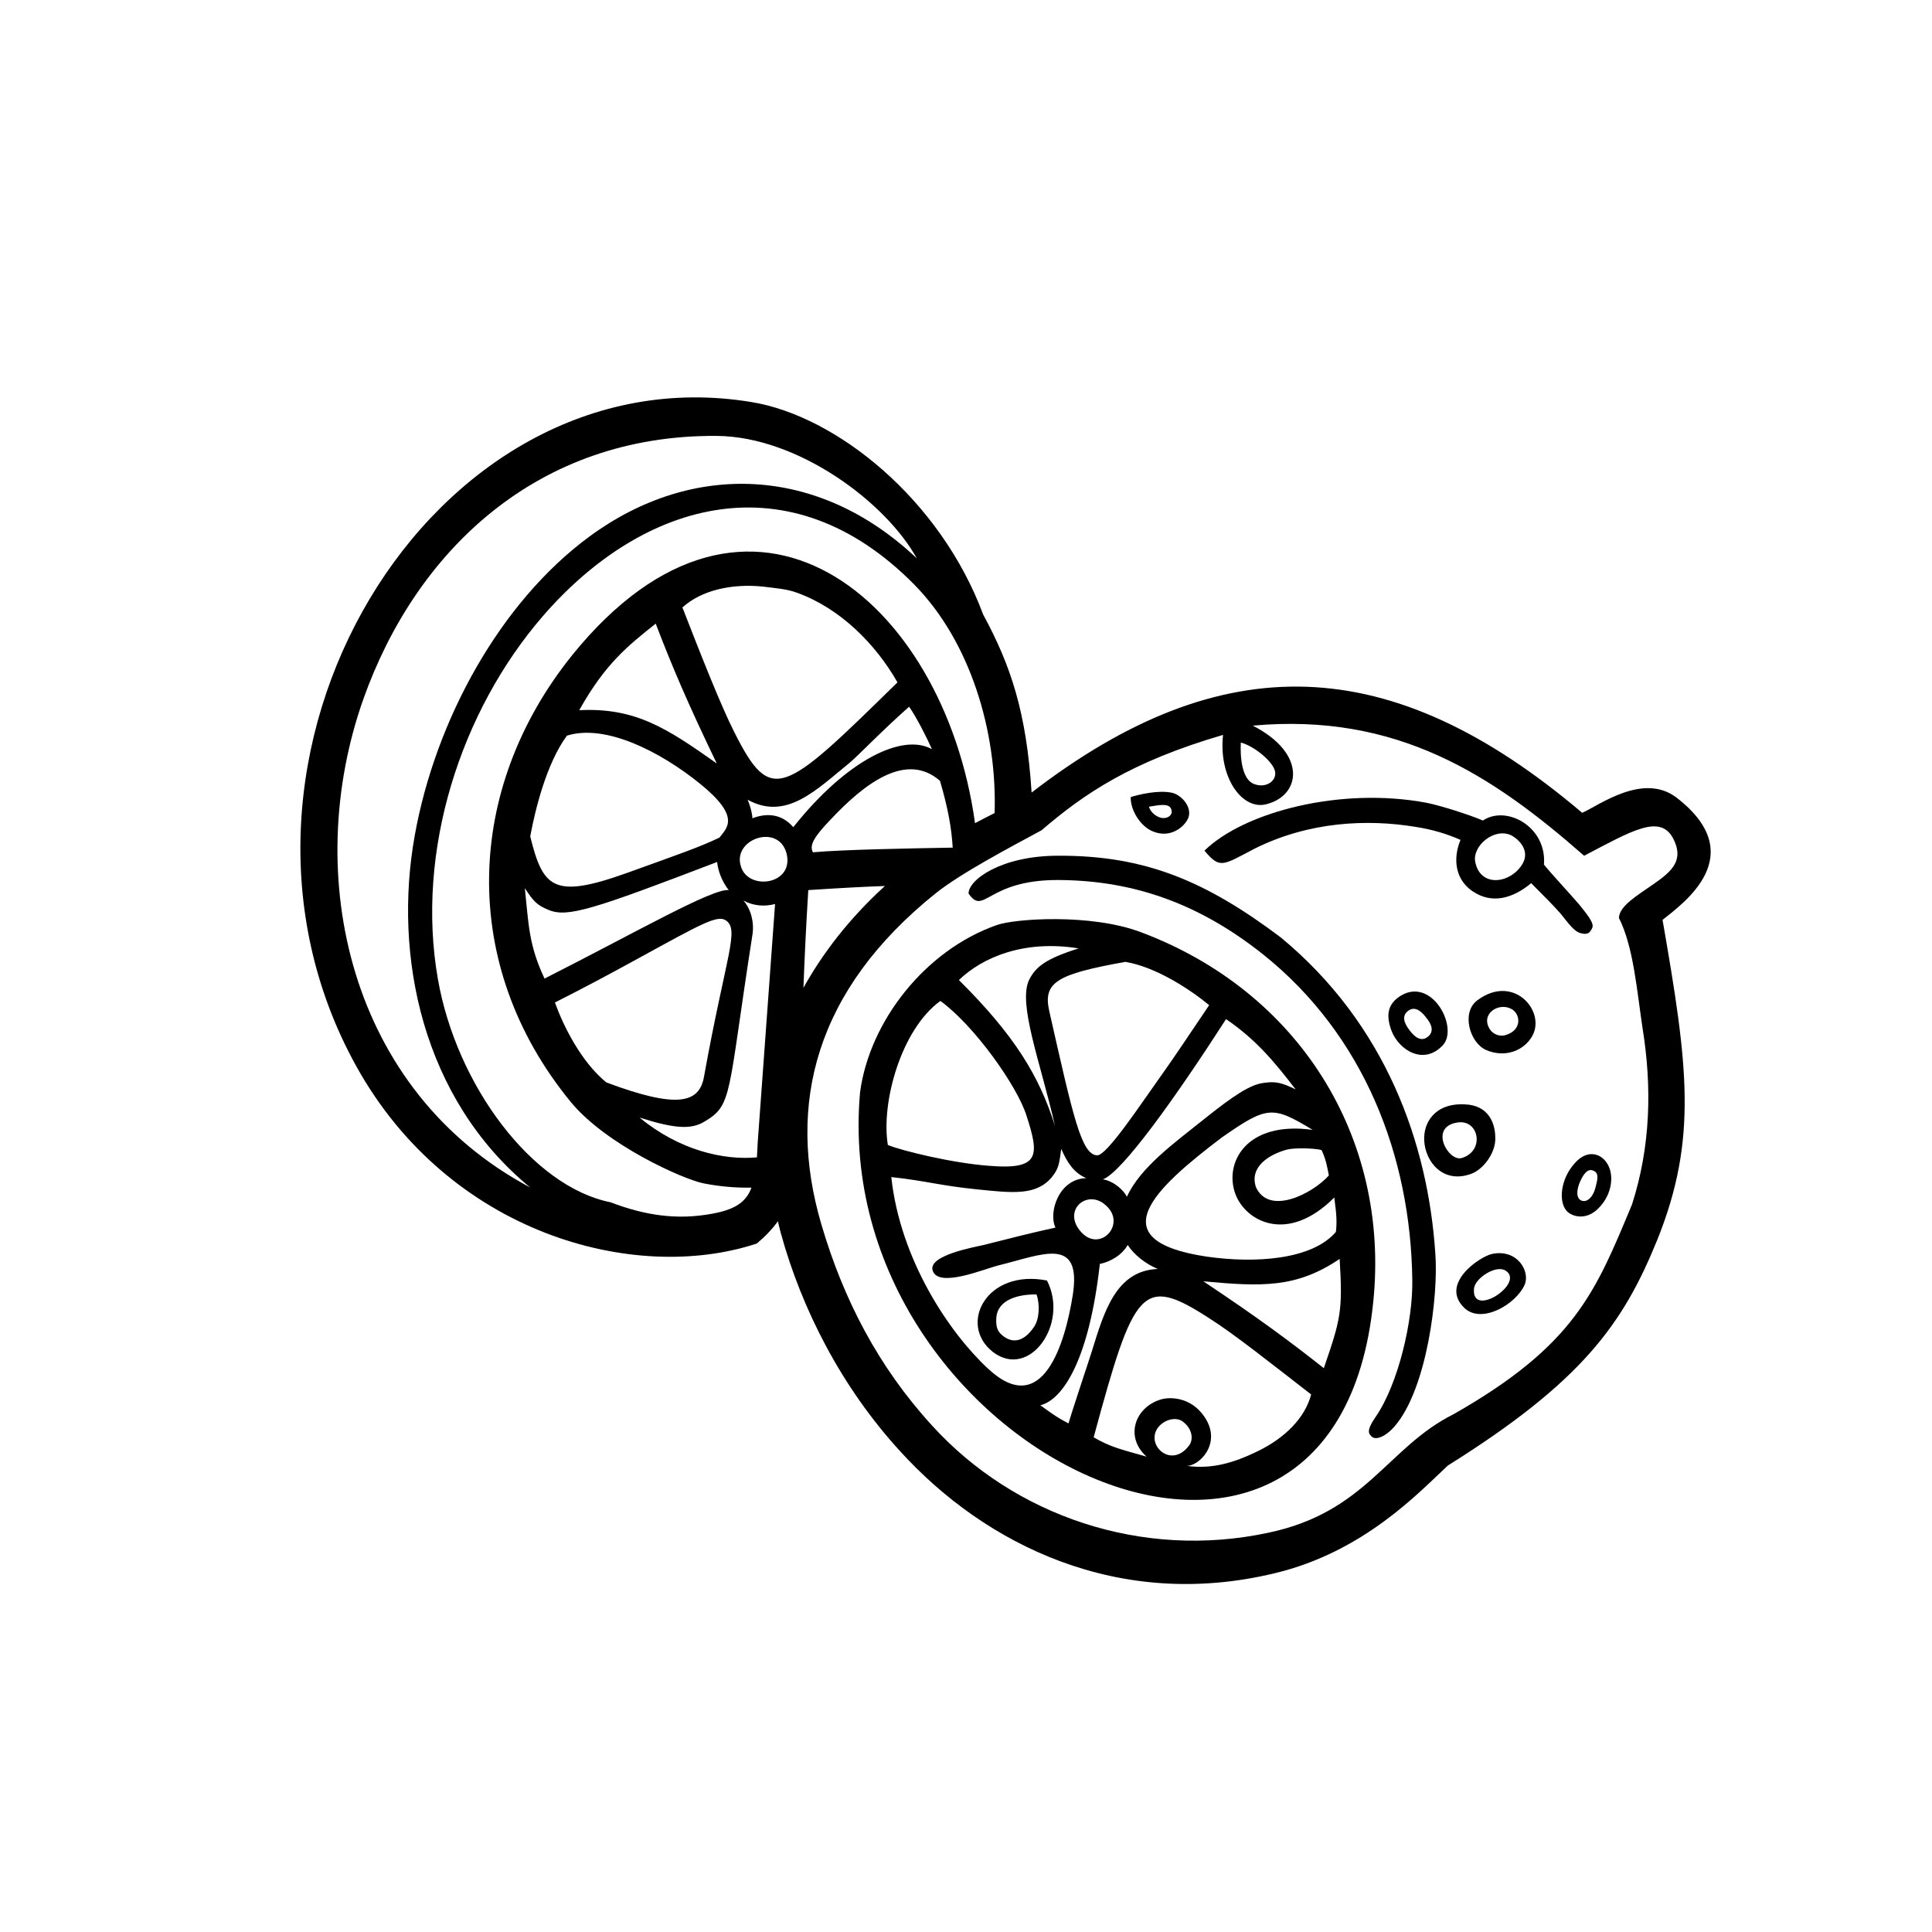
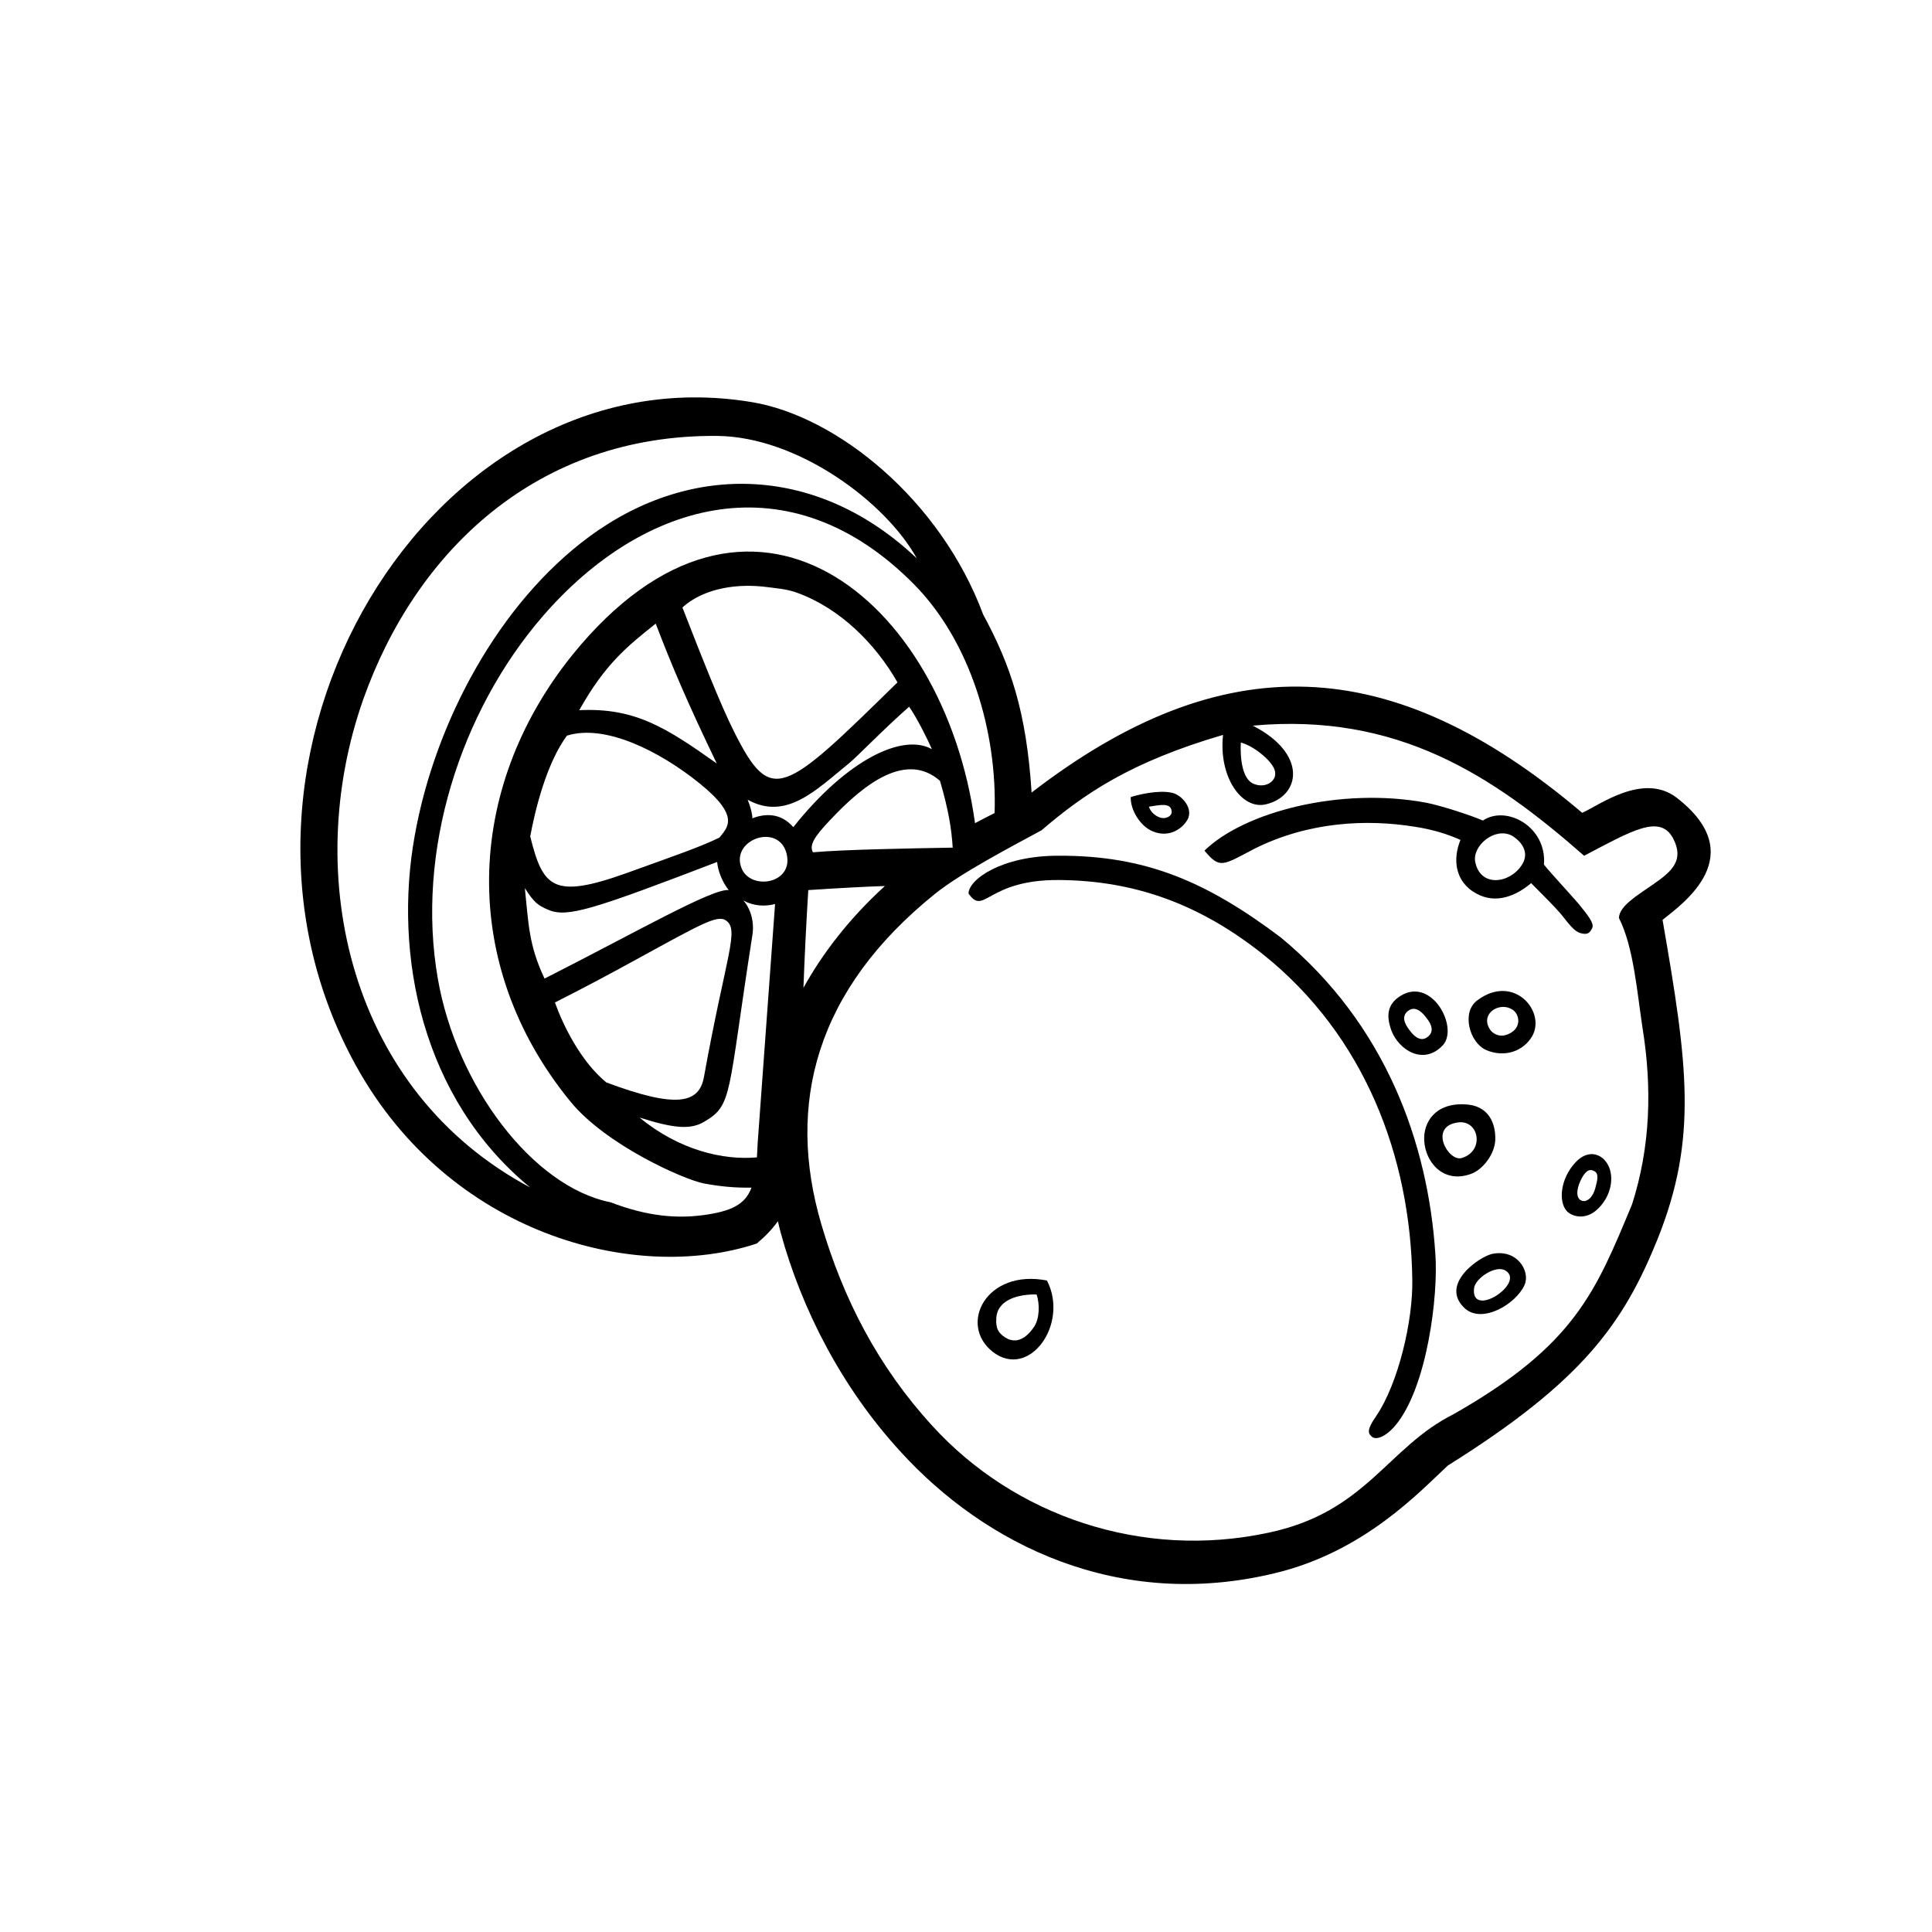
<svg xmlns="http://www.w3.org/2000/svg" fill="#000000" width="800px" height="800px" version="1.1" viewBox="144 144 512 512">
  <g>
    <path d="m570.66 453.98c-1.242-4.094-5.644-5.953-9.32-1.738-3.777 4.18-4.402 10.133-2.148 12.684 1.434 1.535 5.125 2.551 8.305-0.613 3.07-2.965 4.102-7.16 3.164-10.332zm-3.891 4.906c-0.613 2.371-2.242 3.891-3.684 3.273-1.434-0.613-1.332-2.859-0.301-5.117 1.031-2.242 2.141-3.473 3.574-2.754 1.434 0.621 1.027 2.352 0.41 4.598z" />
    <path d="m539.46 476.29c-3.394 0.723-14.137 8.07-7.273 14.438 4.606 4.18 13.609-1.133 15.863-6.258 1.523-3.582-1.957-9.516-8.59-8.18zm-4.82 9.109c0.309-2.66 5.738-6.242 8.297-4.707 5.504 3.289-9.227 12.988-8.297 4.707z" />
    <path d="m533.82 455.1c3.164-1.125 6.242-5.211 6.438-8.902 0.188-4.613-1.836-9.32-8.078-9.531-7.871-0.402-11.043 4.824-10.746 9.645 0.301 5.625 5.008 11.449 12.387 8.789zm-3.676-13.609c5.824-1.031 7.453 7.582 1.211 9.398-3.473 1.047-8.793-8.18-1.211-9.398z" />
    <path d="m526.35 421.02c4.289-4.598-2.762-18.113-11.051-13.195-3.891 2.34-3.891 5.629-2.551 9.305 1.945 5.121 8.492 9.316 13.602 3.891zm-9.219-9.098c1.645-1.324 3.394-0.18 4.809 1.738 1.543 1.844 2.156 3.793 0.418 5.117-1.637 1.324-3.379 0.211-4.801-1.738-1.441-1.844-2.156-3.781-0.426-5.117z" />
    <path d="m483.47 392.47c-19.844-14.949-36.008-21.805-59.055-21.695-15.035 0-23.742 6.344-23.742 10.02 4.195 6.039 4.793-3.676 23.859-3.582 20.664 0.109 37.871 6.762 54.137 19.664 26.922 21.484 39.195 53.633 39.605 86.363 0.188 10.754-3.691 27.434-9.637 36.133-2.762 3.984-1.836 4.598-1.133 5.32 1.031 1.023 3.566 0.195 6.133-2.754 8.613-10.043 11.57-34.801 10.746-45.656-1.922-29.25-13.086-60.777-40.914-83.812z" />
    <path d="m449.5 364.32c4.606 1.953 8.383-1.117 9.414-3.566 1.117-2.969-1.953-6.141-4.305-6.66-3.699-0.812-9.02 0.527-10.957 1.141-0.094 3.473 2.566 7.762 5.848 9.086zm5.008-5.215c0.109 0.922-1.141 1.953-2.762 1.645-1.637-0.418-2.867-1.645-3.273-2.969 2.777-0.414 5.934-1.223 6.035 1.324z" />
    <path d="m553.16 373.12c0.82-10.02-9.934-15.863-16.176-11.668-3.273-1.434-11.258-3.984-14.934-4.707-22.82-4.289-48.406 2.457-58.852 12.684 4.102 4.922 4.809 3.906 13.211-0.488 14.523-7.273 29.969-7.887 42.555-5.84 4.621 0.699 8.691 1.953 12.082 3.488-2.047 4.902-1.629 11.043 4.195 14.211 5.195 2.875 10.531 0.613 14.531-2.754 3.465 3.488 6.047 6.047 7.887 8.18 2.133 2.66 3.473 4.512 5.023 5.016 2.039 0.613 2.66 0 3.273-1.324 0.613-1.227-1.34-3.582-3.481-6.242-3.184-3.699-7.168-7.894-9.316-10.555zm-5.926 0.211c-3.273 4.902-10.957 5.824-12.281-0.922-0.836-4.195 5.094-9.32 9.699-6.965 2.887 1.738 4.731 4.723 2.582 7.887z" />
-     <path d="m535.58 409.04c-4.418 3.164-2.141 11.258 2.227 13.211 4.922 2.148 10.02 0.324 12.305-3.777 3.559-6.551-5.016-16.488-14.531-9.434zm7.258 9.312c-1.527 0.426-3.379-0.395-4.102-1.73-2.356-3.984 2.356-6.965 5.629-5.32 2.559 1.125 3.273 5.738-1.527 7.051z" />
+     <path d="m535.58 409.04c-4.418 3.164-2.141 11.258 2.227 13.211 4.922 2.148 10.02 0.324 12.305-3.777 3.559-6.551-5.016-16.488-14.531-9.434zm7.258 9.312c-1.527 0.426-3.379-0.395-4.102-1.73-2.356-3.984 2.356-6.965 5.629-5.32 2.559 1.125 3.273 5.738-1.527 7.051" />
    <path d="m421.46 483.35c-16.082-3.164-23.641 11.668-14.32 18.941 9.598 7.367 20.242-7.379 14.32-18.941zm-3.504 12.391c-2.859 4.18-5.832 4.094-8.078 2.34-1.125-0.906-2.055-1.828-1.844-4.793 0.309-5.016 6.133-6.336 10.66-6.242 0.91 2.562 0.812 6.547-0.738 8.695z" />
-     <path d="m446.32 391.03c-13.305-5.008-33.559-3.582-38.273-1.844-18.836 6.66-33.566 25.387-36.117 44.219-8.59 95.898 125.89 157.5 136.01 55.473 4.402-43.508-19.758-82.172-61.621-97.848zm18.121 19.344c-5.328 7.887-9.312 13.918-13.195 19.34-4.93 6.871-13.934 20.57-16.492 20.469-4.195-0.195-6.344-10.227-12.676-38.164-1.754-7.699 1.93-9.84 20.145-13.113 8.191 1.336 17.402 7.477 22.219 11.469zm-27.535 52.922c5.84 4.902-1.203 12.684-6.242 7.367-5.426-5.738 1.324-11.672 6.242-7.367zm-7.062-67.957c-8.801 2.769-11.359 4.902-13.098 8.289-3.078 6.336 2.969 21.805 6.856 38.793-4.195-13.305-10.754-24.066-25.48-38.699 6.141-5.938 17.176-10.754 31.723-8.383zm-36.637 13.918c8.91 6.438 20.363 22.508 22.82 30.395 3.465 10.645 3.582 14.422-9.941 13.297-9.715-0.715-23.129-3.992-26.797-5.519-1.848-11.164 3.481-30.609 13.918-38.172zm12.605 97.422c-10.242-9.508-23.254-28.852-25.609-50.742 9.414 1.016 12.578 2.227 22.727 3.258 9.203 0.922 15.555 1.762 19.75-3.156 2.062-2.465 2.062-4.102 2.559-7.582 1.629 3.777 3.465 6.445 6.66 7.769-7.273 0.117-10.141 9.094-8.188 13.098-5.637 1.219-12.602 2.969-19.043 4.613-2.551 0.59-14.738 2.754-13.508 6.738 1.426 4.801 13.715-0.402 17.398-1.324 11.461-2.777 22.105-8.004 19.766 7.684-2.07 13.207-8.105 33.152-22.512 19.645zm21.363 14.531c-3.273-1.645-5.328-3.273-7.469-4.801 6.141-1.527 12.98-12.484 15.762-37.457 2.66-0.52 5.84-2.266 7.375-5.023 1.844 2.762 4.801 5.023 7.988 6.359-11.051 0.402-14.234 11.336-17.398 21.562-0.832 2.688-5.344 16.086-6.258 19.359zm23.852 0.93c1.629-1.953 4.504-2.668 6.242-1.535 2.66 1.844 3.07 4.715 1.938 6.352-4.801 6.629-11.957-0.203-8.18-4.816zm26.516 6.328c-6.856 3.379-12.602 4.902-19.152 3.992 3.281 0.219 9.637-5.934 4.801-12.988-3.582-5.32-9.211-5.32-11.562-4.598-6.856 2.055-9.637 9.926-3.777 15.152-6.848-1.953-9.422-2.465-14.02-5.125 10.746-39.699 12.801-43.074 30.684-31.512 6.473 4.07 17.02 12.477 26.945 20.152-1.641 6.34-7.062 11.551-13.918 14.926zm17.285-21.891c-9.211-7.258-17.199-13.195-31.93-23.02 15.453 1.434 24.672 1.828 36.125-5.934 0.828 13.809 0.309 15.855-4.195 28.953zm1.332-51.066c-4.289 4.809-15.863 10.762-19.332 3.07-1.738-5.32 3.379-8.598 8.18-9.918 1.953-0.52 7.164-0.418 9.219 0.109 1.215 2.551 1.531 4.691 1.934 6.738zm-24.758 4.945c2.676 7.141 13.715 13.383 26.199 0.898 0.613 4.613 0.73 6.43 0.426 9.117-6.359 7.445-21.516 8.367-34.203 6.551-28.859-4.312-13.609-18.23 3.891-31.52 12.18-8.5 13.5-8.5 24.16-2.07-17.711-2.461-23.543 8.812-20.473 17.023zm7.57-29.488c-3.574 0.402-7.988 3.273-16.367 10.004-7.383 5.926-16.383 12.375-19.965 20.176-0.723-1.527-3.281-4.102-6.359-4.613 5.117-1.844 19.461-21.988 32.637-42.461 7.887 5.414 12.609 11.043 18.438 18.625-3.777-1.852-5.414-2.156-8.383-1.73z" />
    <path d="m588.38 355.43c-8.91-6.871-20.664 2.047-25.082 3.977-50.664-43.004-95.395-44.281-145.91-5.375-1.387-21.445-5.559-33.738-12.848-47.199-11.352-30.504-38.887-52.617-61.402-56.285-84.945-14.02-149.95 94.465-104.71 176.03 24.57 44.312 73.594 57.719 106.13 46.973 2.332-1.961 4.125-3.871 5.59-5.91 0.25 1.055 0.496 2.102 0.77 3.125 5.543 20.176 16.074 40.84 31.629 57.828 22.617 24.875 57.922 42.281 99.172 32.348 23.75-5.629 38.477-21.602 45.965-28.551 35.613-22.309 46.461-37.473 55.57-59.961 10.746-26.828 7.996-46.281 1.34-84.656 5.516-4.402 23.422-17.098 3.781-32.34zm-115.55-14.648c3.266 0.828 7.887 4.519 8.895 7.078 1.141 2.859-2.133 5.227-5.422 3.891-3.269-1.238-3.664-7.371-3.473-10.969zm-232.52-11.562c13.926-39.18 46.051-70.094 93.738-69.699 21.492 0.211 44.723 17.602 52.914 32.457-25.898-24.57-59.363-25.891-86.688-5.84-23.844 17.5-40.941 48.926-46.367 79.32-5.723 31.723 1.938 69.699 30.598 93.234-47.879-25.477-60.789-82.598-44.195-129.47zm89.555 136.86c-6.566 0.82-14.242 0.309-24.059-3.465-20.672-4.102-40.84-30.93-45.762-59.168-5.926-33.777 5.945-70.91 27.836-96.188 26.719-30.828 65.504-41.668 98.359-8.391 14.918 15.113 22.051 39.062 21.34 60.598-1.754 0.875-3.473 1.762-5.188 2.684-8.242-59.742-59.93-102.38-106.73-44.562-28.652 35.605-29.977 82.285-0.504 118.32 9.32 11.453 29.992 20.664 35.305 21.695 4.188 0.82 8.383 1.203 12.691 1.133-1.633 4.394-5.215 6.332-13.289 7.348zm66.613-97.449c-12.18 0.211-28.953 0.52-37.039 1.234-1.023-1.852 0.301-4.094 4.606-8.598 9.109-9.723 20.16-18.129 29.062-10.336 2.254 7.676 3.07 12.793 3.371 17.699zm-67.141-17.082c11.059 8.902 7.375 11.762 5.32 14.422-5.32 2.566-11.043 4.504-24.664 9.422-19.438 6.949-22.105 3.785-25.48-9.73 1.332-7.164 4.305-19.34 9.73-26.711 10.113-3.18 24.559 4.109 35.094 12.598zm-31.828-19.344c6.965-12.484 13.09-17.207 20.262-22.938 4.312 11.266 8.297 20.68 16.176 37.055-13.309-9.41-21.598-14.84-36.438-14.117zm-8.188 52.91c5.016 2.148 11.879-0.109 44.73-12.684 0.203 2.242 1.227 5.102 3.062 7.453-4.289-0.504-24.555 11.164-48.805 23.449-4.211-8.91-4.211-14.445-5.219-23.961 2.336 3.586 3.266 4.504 6.231 5.742zm24.168 12.68c16.254-8.902 20.562-11.359 22.82-9.918 3.785 2.449 0.102 9.102-5.738 41.438-1.234 7.164-7.281 8.5-25.891 1.535-6.762-5.535-11.461-15.145-13.617-21.184 7.477-3.777 14.43-7.469 22.426-11.871zm11.359-92.816c5.102-4.613 13.09-6.352 21.277-5.535 3.273 0.418 6.445 0.629 9.117 1.645 11.359 4.102 20.773 13.516 26.598 23.742-30.379 29.797-33.465 32.652-43.289 13.098-3.578-7.059-9.012-20.883-13.703-32.949zm19.949 141.85c-0.102 1.418-0.102 2.66-0.203 3.883-8.801 0.812-20.57-1.852-31.102-10.547 9.305 2.969 13.602 3.188 17.09 1.133 7.668-4.496 6.133-6.738 12.785-49.324 0.715-4.094-0.812-7.676-2.348-9.32 2.652 1.441 5.621 1.645 8.383 0.922zm-4.402-73.082c-2.559-7.367 10.027-11.762 12.074-3.473 1.953 8.18-10.027 9.824-12.074 3.473zm2.969-12.887c0.102-0.52-0.301-2.66-1.227-4.922 10.242 5.629 18.121-2.566 26.93-9.715 2.242-1.844 8.785-8.699 15.863-14.941 2.141 3.078 4.914 8.691 6.039 11.258-7.684-4.305-22.418 2.66-36.738 20.664-3.293-3.785-7.379-3.684-10.867-2.344zm14.84 19.02c8.918-0.582 15.051-0.906 20.301-1.078-9.699 8.832-16.695 18.16-21.586 26.984 0.285-7.621 0.68-16.129 1.285-25.906zm223.93-1.535c-4.289 2.984-8.996 5.754-9.102 8.918 3.891 7.668 4.809 19.648 6.242 29.055 2.566 15.863 2.148 31.52-2.769 46.863-9.621 23.051-15.035 37.258-47.281 55.586-17.602 8.793-23.129 26-49.129 31.426-33.371 7.164-67.242-4.402-89.039-28.355-14.328-15.648-23.531-33.473-29.371-53.316-9.414-31.922-1.52-62.227 30.195-87.719 6.754-5.414 19.836-12.273 28.141-16.773 11.352-9.73 23.648-18.113 48.098-25.277-1.219 11.258 5.023 19.852 11.266 18.422 9.297-2.133 11.25-13.406-3.394-20.875 38.281-3.473 63.465 13.098 87.82 34.488 12.668-6.66 20.051-11.051 23.531-4.707 3.09 5.824-0.184 8.793-5.207 12.266z" />
  </g>
</svg>